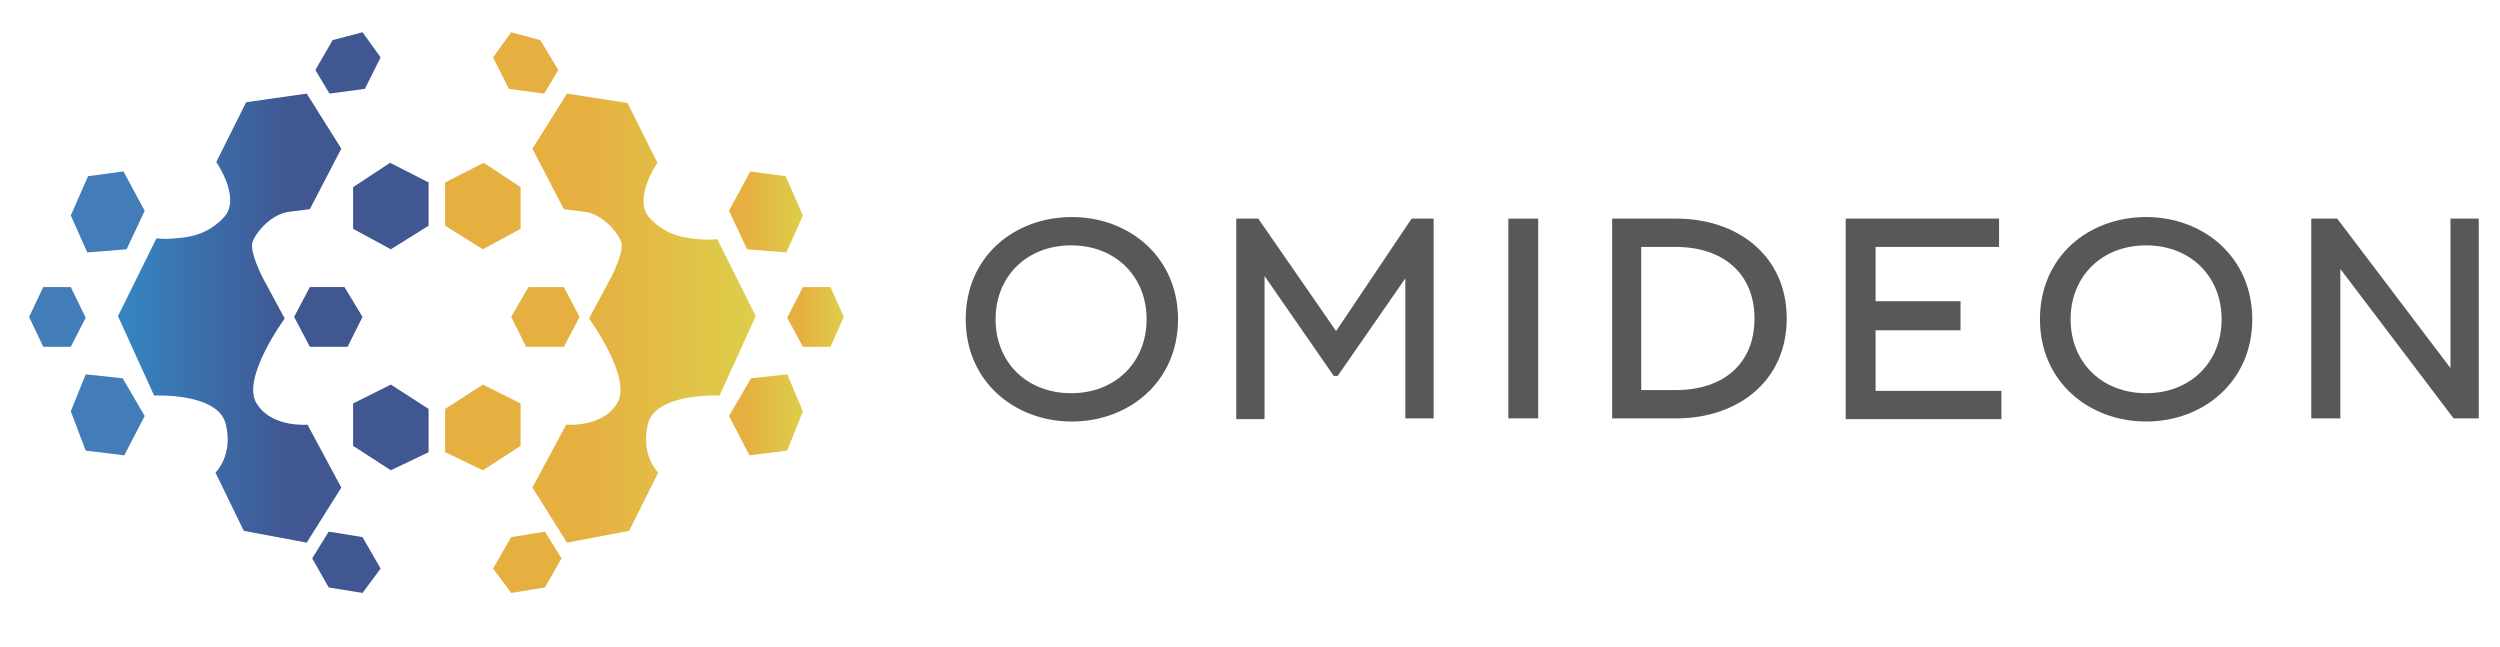
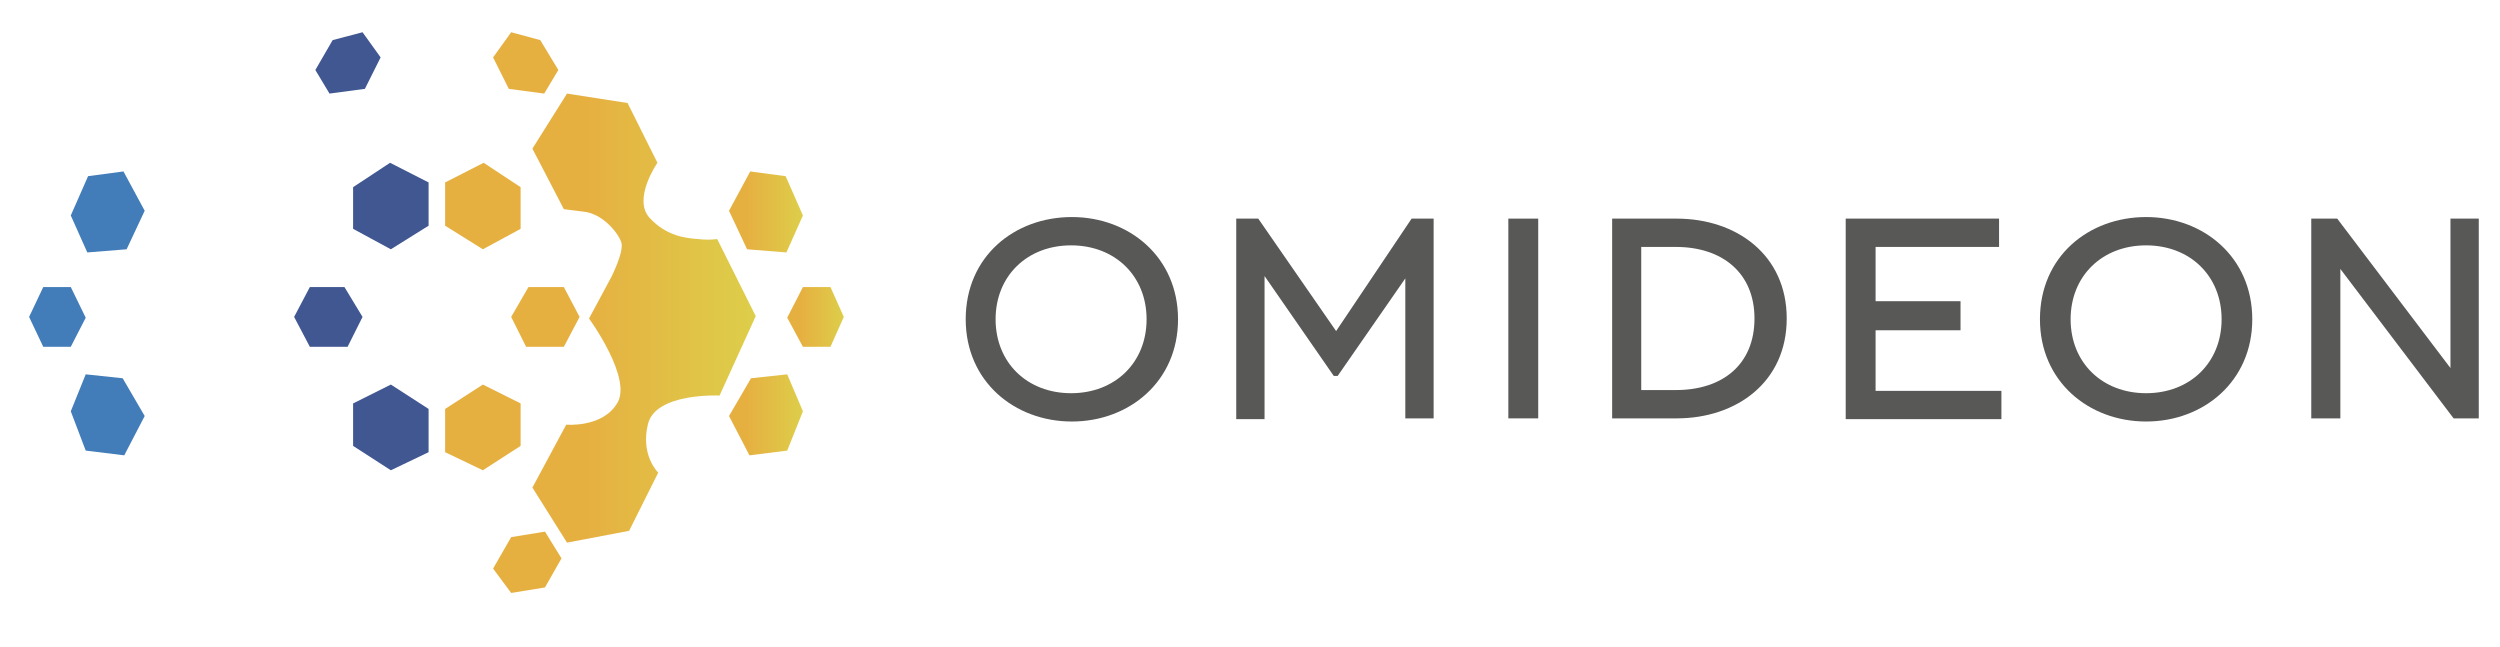
<svg xmlns="http://www.w3.org/2000/svg" version="1.1" id="e837c765-89c4-41ea-89e2-549f870ffb04" x="0px" y="0px" viewBox="0 0 317.9 82.3" style="enable-background:new 0 0 317.9 82.3;" xml:space="preserve">
  <style type="text/css">
	.st0{fill:url(#SVGID_1_);}
	.st1{fill:#437DB9;}
	.st2{fill:#405792;}
	.st3{fill:url(#SVGID_2_);}
	.st4{fill:url(#SVGID_3_);}
	.st5{fill:url(#SVGID_4_);}
	.st6{fill:url(#SVGID_5_);}
	.st7{fill:#E6B041;}
	.st8{fill:#585857;}
</style>
  <g>
    <linearGradient id="SVGID_1_" gradientUnits="userSpaceOnUse" x1="15.045" y1="518.874" x2="43.37" y2="518.874" gradientTransform="matrix(1 0 0 -1 0 559.276)">
      <stop offset="0" style="stop-color:#3586C2" />
      <stop offset="0.76" style="stop-color:#405792" />
    </linearGradient>
-     <path class="st0" d="M39.1,54c0,0-4.5,0.4-6.4-2.6c-2.2-3.1,3.5-10.9,3.5-10.9l-2.8-5.2c0,0-1.7-3.3-1.3-4.5   c0.4-1.2,2.4-3.7,4.9-3.9l2.4-0.3l4-7.7l-4.4-7L31.3,13l-3.8,7.6c0,0,3.2,4.6,1,7c-2.2,2.4-4.8,2.6-6.2,2.7c-0.8,0.1-1.6,0.1-2.4,0   L15,40.2l4.6,10.1c0,0,8.1-0.4,9.1,3.6c1,4-1.3,6.2-1.3,6.2l3.6,7.4L39,69l4.4-7L39.1,54z" />
    <polygon class="st1" points="16.1,31.7 18.4,26.8 15.7,21.8 11.2,22.4 9,27.4 11.1,32.1  " />
    <polygon class="st1" points="10.9,40.4 9,36.5 5.5,36.5 3.7,40.3 5.5,44.1 9,44.1  " />
    <polygon class="st1" points="10.9,47.6 9,52.3 10.9,57.3 15.8,57.9 18.4,52.9 15.6,48.1  " />
    <polygon class="st2" points="46.4,11.3 48.4,7.3 46.1,4.1 42.3,5.1 40.1,8.9 41.9,11.9  " />
    <polygon class="st2" points="49.6,20.7 44.9,23.8 44.9,29.1 49.7,31.7 54.5,28.7 54.5,23.2  " />
    <polygon class="st2" points="37.4,40.3 39.4,44.1 44.2,44.1 46.1,40.3 43.8,36.5 39.4,36.5  " />
-     <polygon class="st2" points="41.8,67.6 39.7,71 41.8,74.7 46.1,75.4 48.4,72.3 46.1,68.3  " />
    <polygon class="st2" points="44.9,51.3 44.9,56.7 49.7,59.8 54.5,57.5 54.5,52 49.7,48.9  " />
    <linearGradient id="SVGID_2_" gradientUnits="userSpaceOnUse" x1="96.04" y1="518.874" x2="67.726" y2="518.874" gradientTransform="matrix(1 0 0 -1 0 559.276)">
      <stop offset="0" style="stop-color:#DDCE4A" />
      <stop offset="0.76" style="stop-color:#E6B041" />
    </linearGradient>
    <path class="st3" d="M72,54c0,0,4.5,0.4,6.4-2.6c2.2-3.1-3.5-10.9-3.5-10.9l2.8-5.2c0,0,1.7-3.3,1.3-4.5c-0.4-1.2-2.4-3.7-4.9-3.9   l-2.4-0.3l-4-7.7l4.4-7l7.7,1.2l3.8,7.6c0,0-3.2,4.6-1,7c2.2,2.4,4.8,2.6,6.2,2.7c0.8,0.1,1.6,0.1,2.4,0l4.9,9.8l-4.6,10.1   c0,0-8.1-0.4-9.1,3.6s1.3,6.2,1.3,6.2L80,67.5L72.1,69l-4.4-7L72,54z" />
    <linearGradient id="SVGID_3_" gradientUnits="userSpaceOnUse" x1="102.07" y1="532.314" x2="92.691" y2="532.314" gradientTransform="matrix(1 0 0 -1 0 559.276)">
      <stop offset="0" style="stop-color:#DDCE4A" />
      <stop offset="0.76" style="stop-color:#E6B041" />
    </linearGradient>
    <polygon class="st4" points="95,31.7 92.7,26.8 95.4,21.8 99.9,22.4 102.1,27.4 100,32.1  " />
    <linearGradient id="SVGID_4_" gradientUnits="userSpaceOnUse" x1="107.348" y1="518.998" x2="100.146" y2="518.998" gradientTransform="matrix(1 0 0 -1 0 559.276)">
      <stop offset="0" style="stop-color:#DDCE4A" />
      <stop offset="0.76" style="stop-color:#E6B041" />
    </linearGradient>
    <polygon class="st5" points="100.1,40.4 102.1,36.5 105.6,36.5 107.3,40.3 105.6,44.1 102.1,44.1  " />
    <linearGradient id="SVGID_5_" gradientUnits="userSpaceOnUse" x1="102.07" y1="506.52" x2="92.691" y2="506.52" gradientTransform="matrix(1 0 0 -1 0 559.276)">
      <stop offset="0" style="stop-color:#DDCE4A" />
      <stop offset="0.76" style="stop-color:#E6B041" />
    </linearGradient>
    <polygon class="st6" points="100.1,47.6 102.1,52.3 100.1,57.3 95.3,57.9 92.7,52.9 95.5,48.1  " />
    <polygon class="st7" points="64.7,11.3 62.7,7.3 65,4.1 68.7,5.1 71,8.9 69.2,11.9  " />
    <polygon class="st7" points="61.5,20.7 66.2,23.8 66.2,29.1 61.4,31.7 56.6,28.7 56.6,23.2  " />
    <polygon class="st7" points="73.7,40.3 71.7,44.1 66.9,44.1 65,40.3 67.2,36.5 71.7,36.5  " />
    <polygon class="st7" points="69.3,67.6 71.4,71 69.3,74.7 65,75.4 62.7,72.3 65,68.3  " />
    <polygon class="st7" points="66.2,51.3 66.2,56.7 61.4,59.8 56.6,57.5 56.6,52 61.4,48.9  " />
    <path class="st8" d="M122.8,40.6c0-8,6.2-13,13.5-13c7.3,0,13.5,5.1,13.5,13s-6.2,13-13.5,13C129,53.6,122.8,48.5,122.8,40.6z    M145.8,40.6c0-5.5-4-9.4-9.6-9.4s-9.6,3.9-9.6,9.4s4,9.4,9.6,9.4S145.8,46.1,145.8,40.6z" />
    <path class="st8" d="M157.2,53.3V27.8h2.8l9.9,14.3l9.6-14.3h2.8v25.4h-3.6V35.4l-8.6,12.4h-0.5l-8.8-12.7v18.2L157.2,53.3z" />
    <path class="st8" d="M191.8,53.3V27.8h3.8v25.4H191.8z" />
    <path class="st8" d="M205,27.8h8.2c7.6,0,14,4.6,14,12.7s-6.4,12.7-14,12.7H205V27.8z M208.7,31.4v18.2h4.4c6,0,10-3.3,10-9.1   s-4.1-9.1-10-9.1H208.7z" />
    <path class="st8" d="M234.7,53.3V27.8h19.5v3.6h-15.7v6.9h10.8V42h-10.8v7.7h16v3.6L234.7,53.3z" />
    <path class="st8" d="M259.4,40.6c0-8,6.2-13,13.5-13s13.5,5.1,13.5,13s-6.2,13-13.5,13S259.4,48.5,259.4,40.6z M282.5,40.6   c0-5.5-4-9.4-9.6-9.4c-5.6,0-9.6,3.9-9.6,9.4s4,9.4,9.6,9.4S282.5,46.1,282.5,40.6z" />
    <path class="st8" d="M293.9,53.3V27.8h3.3l14.4,19v-19h3.6v25.4H312l-14.4-19v19H293.9z" />
  </g>
</svg>